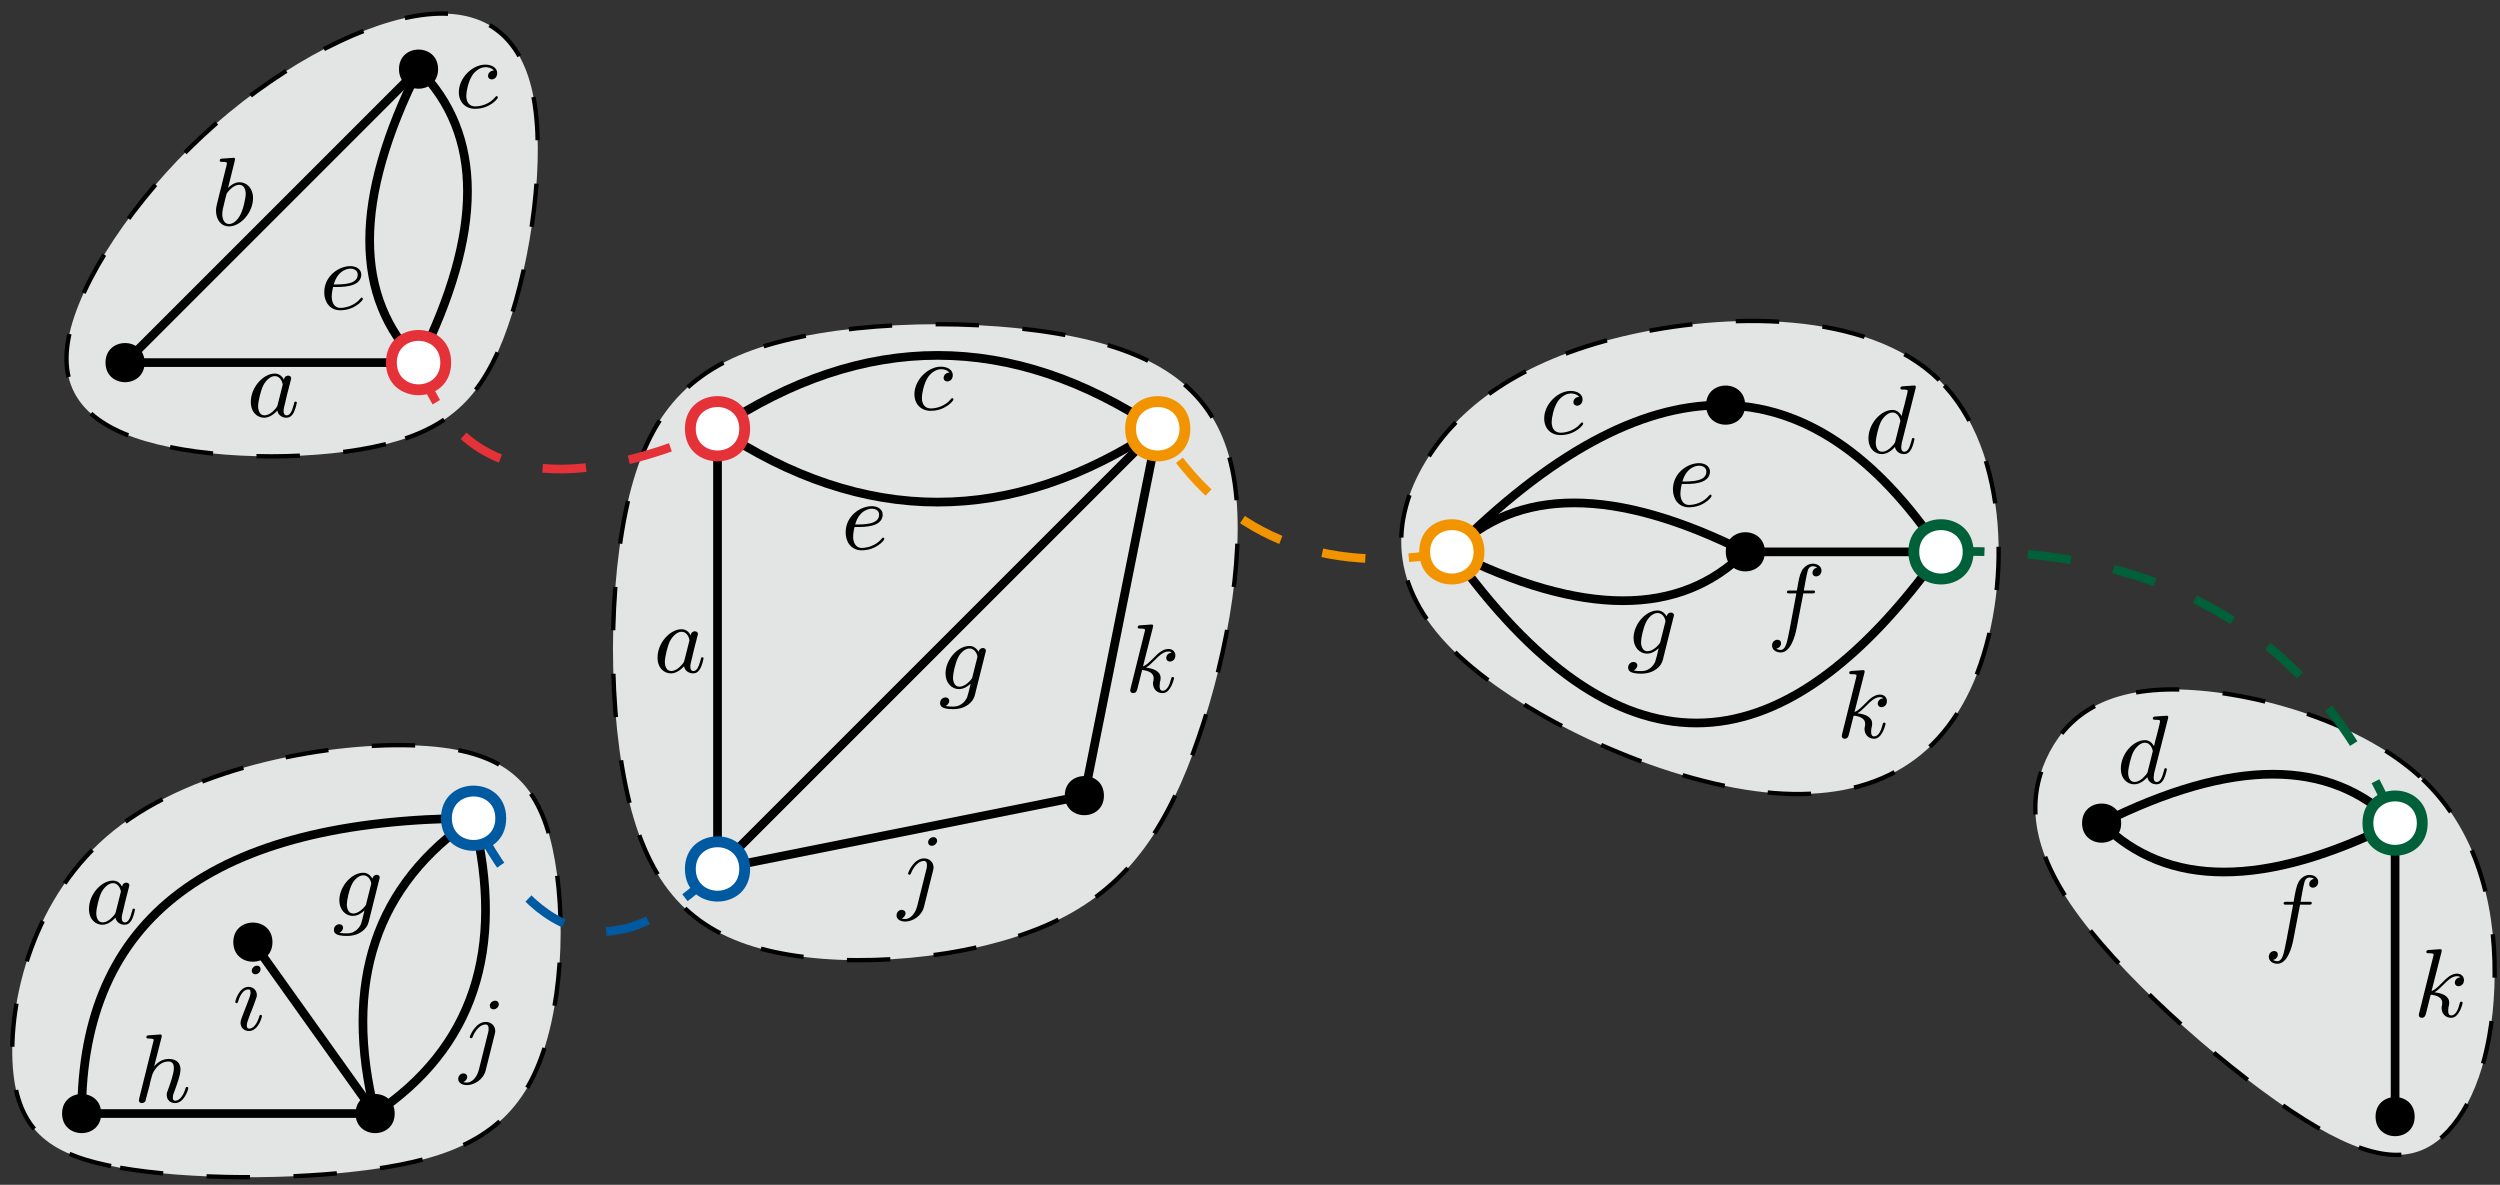
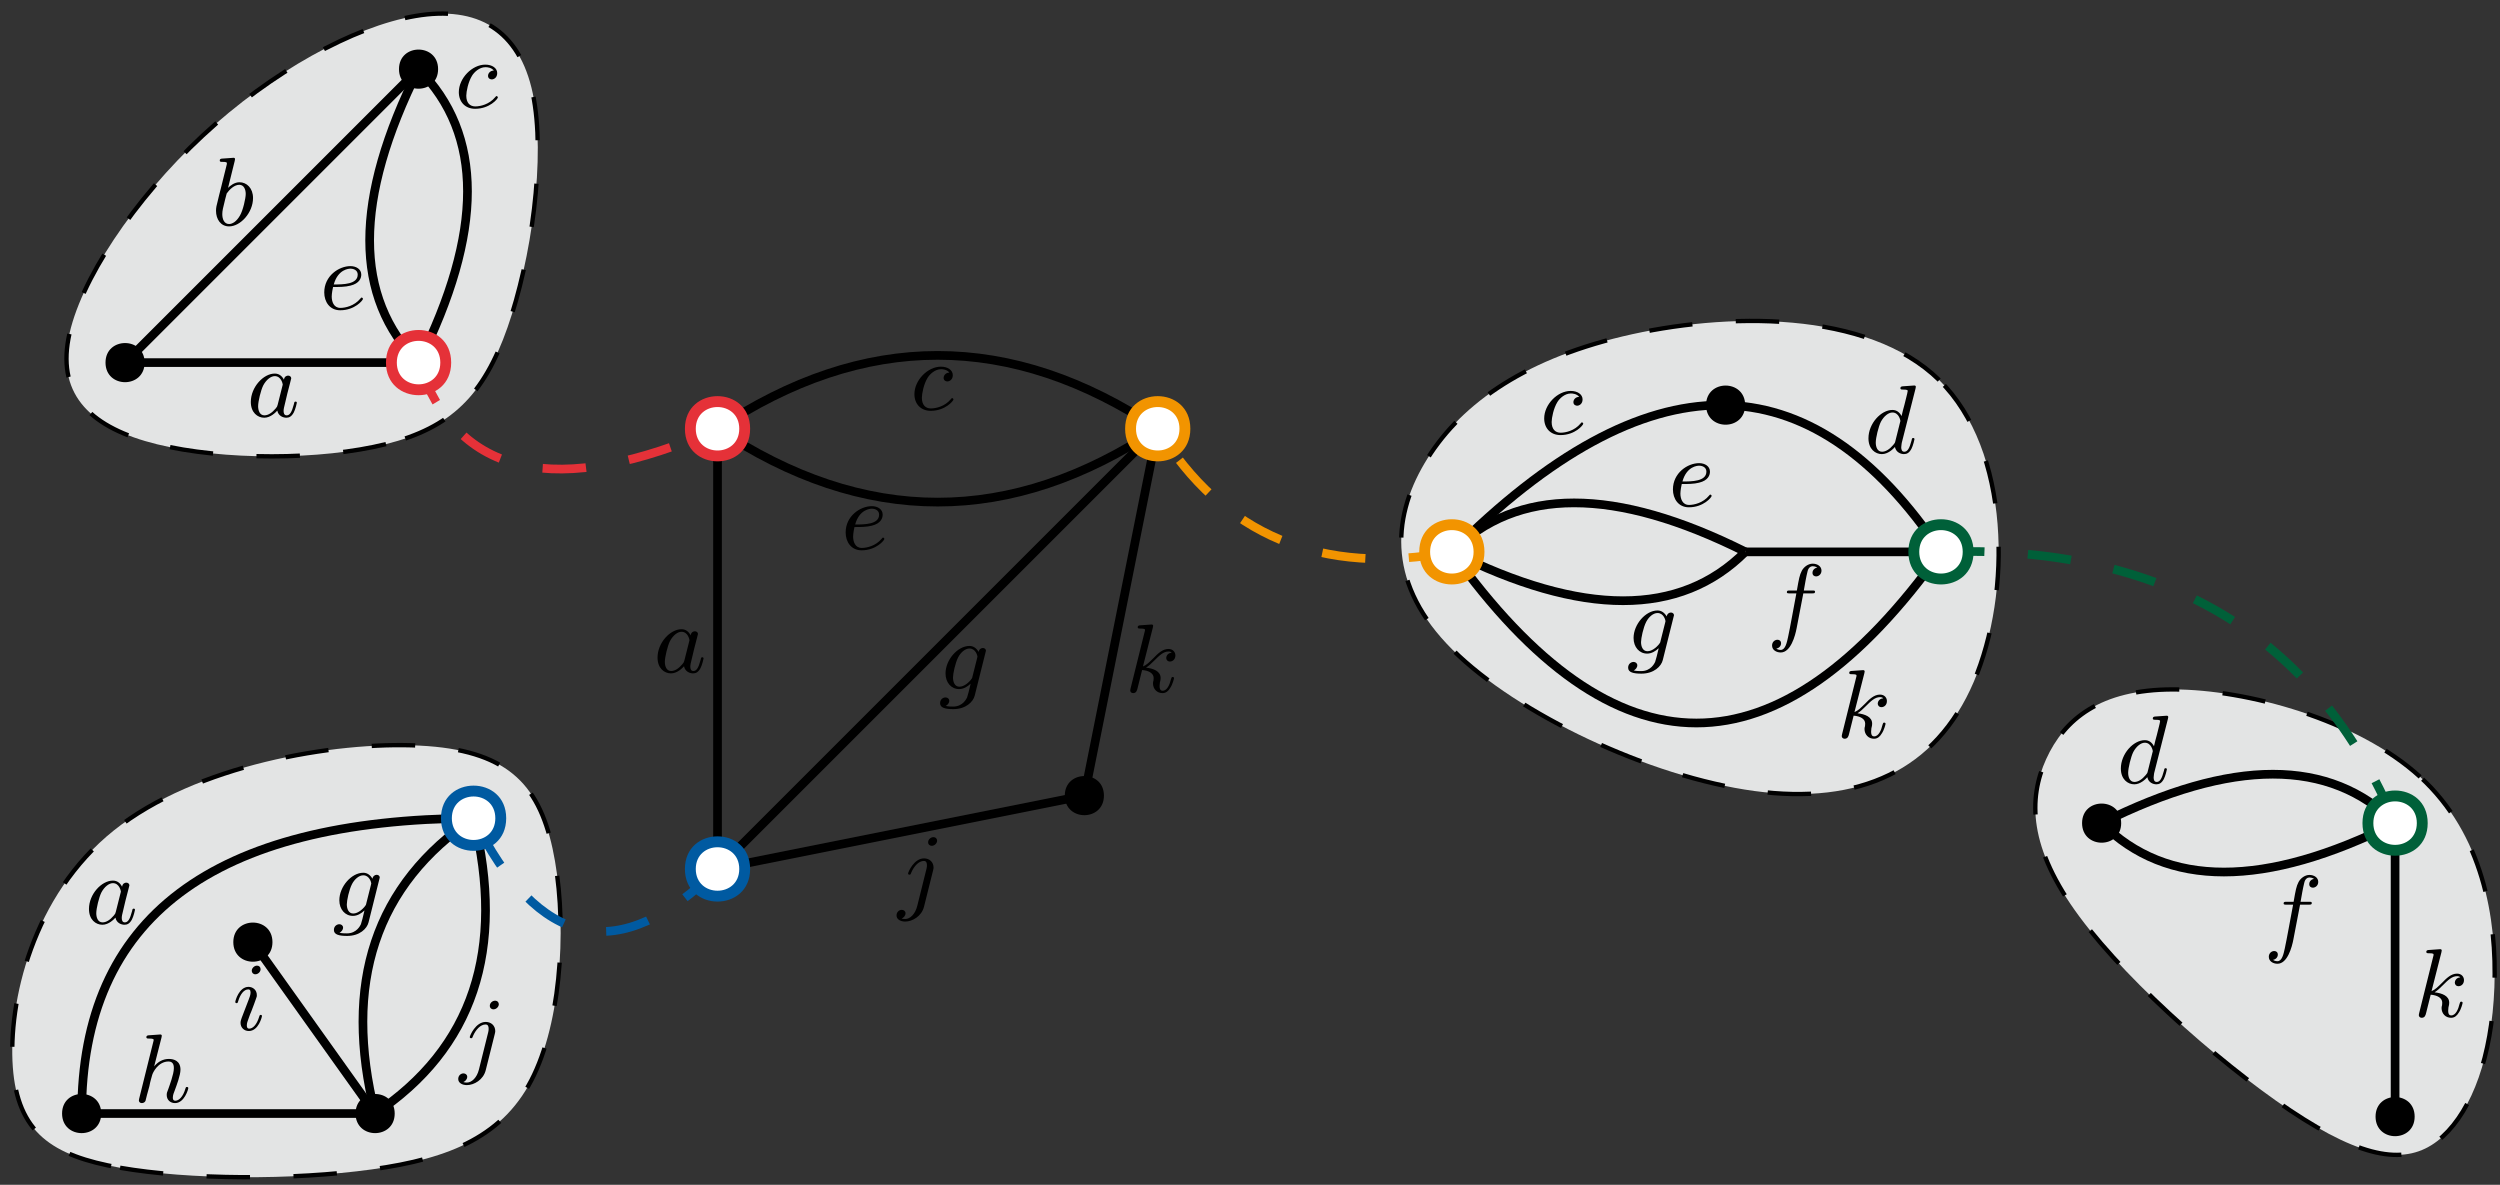
<svg xmlns="http://www.w3.org/2000/svg" xmlns:xlink="http://www.w3.org/1999/xlink" width="230" height="109" viewBox="0 0 230 109">
  <rect x="0" y="0" width="230" height="109" fill="#333333" stroke="none" />
  <defs>
    <g>
      <g id="glyph-0-0">
</g>
      <g id="glyph-0-1">
        <path d="M 3.422 -3.406 C 3.25 -3.734 2.984 -3.969 2.578 -3.969 C 1.531 -3.969 0.375 -2.719 0.375 -1.359 C 0.375 -0.375 1 0.094 1.609 0.094 C 2.188 0.094 2.656 -0.391 2.812 -0.562 C 2.906 -0.062 3.359 0.094 3.641 0.094 C 3.906 0.094 4.125 -0.016 4.328 -0.391 C 4.484 -0.688 4.609 -1.25 4.609 -1.281 C 4.609 -1.328 4.578 -1.391 4.5 -1.391 C 4.391 -1.391 4.375 -1.344 4.344 -1.172 C 4.141 -0.391 3.953 -0.125 3.672 -0.125 C 3.438 -0.125 3.391 -0.344 3.391 -0.531 C 3.391 -0.703 3.438 -0.891 3.516 -1.203 L 3.734 -2.125 C 3.797 -2.344 3.969 -3.016 4 -3.156 C 4.031 -3.281 4.094 -3.5 4.094 -3.531 C 4.094 -3.672 3.969 -3.781 3.812 -3.781 C 3.688 -3.781 3.469 -3.719 3.422 -3.406 Z M 2.844 -1.094 C 2.797 -0.922 2.797 -0.922 2.656 -0.75 C 2.328 -0.359 1.969 -0.125 1.625 -0.125 C 1.188 -0.125 1.047 -0.578 1.047 -0.969 C 1.047 -1.406 1.297 -2.438 1.516 -2.875 C 1.797 -3.406 2.219 -3.734 2.578 -3.734 C 3.172 -3.734 3.312 -3.016 3.312 -2.953 C 3.312 -2.922 3.297 -2.859 3.281 -2.828 Z M 2.844 -1.094 " />
      </g>
      <g id="glyph-0-2">
        <path d="M 3.609 -3.422 C 3.266 -3.422 3.078 -3.156 3.078 -2.938 C 3.078 -2.672 3.312 -2.609 3.422 -2.609 C 3.609 -2.609 3.922 -2.766 3.922 -3.188 C 3.922 -3.656 3.453 -3.969 2.828 -3.969 C 1.609 -3.969 0.391 -2.719 0.391 -1.438 C 0.391 -0.531 0.984 0.094 1.891 0.094 C 3.234 0.094 3.984 -0.828 3.984 -0.953 C 3.984 -1 3.922 -1.078 3.859 -1.078 C 3.828 -1.078 3.812 -1.062 3.734 -0.969 C 3.188 -0.312 2.375 -0.125 1.906 -0.125 C 1.406 -0.125 1.078 -0.453 1.078 -1.109 C 1.078 -1.484 1.25 -2.375 1.609 -2.953 C 1.812 -3.281 2.281 -3.734 2.844 -3.734 C 3.016 -3.734 3.391 -3.703 3.609 -3.422 Z M 3.609 -3.422 " />
      </g>
      <g id="glyph-0-3">
        <path d="M 1.234 -2.047 C 1.781 -2.047 2.359 -2.047 2.828 -2.172 C 3.672 -2.375 3.828 -2.875 3.828 -3.188 C 3.828 -3.688 3.359 -3.969 2.828 -3.969 C 1.781 -3.969 0.422 -3.078 0.422 -1.547 C 0.422 -0.688 0.922 0.094 1.891 0.094 C 3.234 0.094 3.984 -0.828 3.984 -0.953 C 3.984 -1 3.922 -1.078 3.859 -1.078 C 3.828 -1.078 3.812 -1.062 3.734 -0.969 C 3.188 -0.312 2.375 -0.125 1.906 -0.125 C 1.281 -0.125 1.109 -0.719 1.109 -1.172 C 1.109 -1.188 1.109 -1.5 1.234 -2.047 Z M 1.297 -2.281 C 1.688 -3.688 2.688 -3.734 2.828 -3.734 C 3.125 -3.734 3.5 -3.594 3.5 -3.188 C 3.5 -2.281 2.141 -2.281 1.297 -2.281 Z M 1.297 -2.281 " />
      </g>
      <g id="glyph-0-4">
        <path d="M 4.375 -3.531 C 4.375 -3.672 4.25 -3.781 4.094 -3.781 C 3.938 -3.781 3.75 -3.672 3.703 -3.422 C 3.5 -3.766 3.219 -3.969 2.859 -3.969 C 1.766 -3.969 0.656 -2.688 0.656 -1.438 C 0.656 -0.594 1.188 0 1.906 0 C 2.312 0 2.672 -0.219 2.969 -0.5 C 2.859 0 2.703 0.594 2.641 0.766 C 2.594 0.859 2.266 1.609 1.359 1.609 C 1.188 1.609 0.891 1.609 0.672 1.547 C 0.844 1.469 1 1.281 1 1.078 C 1 0.891 0.844 0.766 0.656 0.766 C 0.453 0.766 0.156 0.922 0.156 1.297 C 0.156 1.734 0.656 1.844 1.375 1.844 C 2.531 1.844 3.203 1.172 3.344 0.594 Z M 3.141 -1.172 C 3.109 -1 3.094 -0.984 2.953 -0.812 C 2.5 -0.297 2.109 -0.219 1.938 -0.219 C 1.5 -0.219 1.344 -0.656 1.344 -1.062 C 1.344 -1.406 1.547 -2.406 1.828 -2.938 C 2.047 -3.359 2.453 -3.734 2.859 -3.734 C 3.438 -3.734 3.594 -3.062 3.594 -2.984 C 3.594 -2.953 3.562 -2.891 3.562 -2.844 Z M 3.141 -1.172 " />
      </g>
      <g id="glyph-1-0">
</g>
      <g id="glyph-1-1">
        <path d="M 2.141 -5.922 C 2.172 -6.047 2.172 -6.062 2.172 -6.094 C 2.172 -6.172 2.125 -6.219 2.047 -6.219 C 1.922 -6.219 1.125 -6.156 0.953 -6.141 C 0.859 -6.125 0.766 -6.109 0.766 -5.969 C 0.766 -5.844 0.859 -5.844 1 -5.844 C 1.422 -5.844 1.422 -5.781 1.422 -5.703 C 1.422 -5.656 1.422 -5.625 1.359 -5.391 L 0.891 -3.5 C 0.766 -3 0.641 -2.531 0.547 -2.109 C 0.484 -1.891 0.422 -1.625 0.422 -1.344 C 0.422 -0.562 0.859 0.094 1.625 0.094 C 2.672 0.094 3.828 -1.172 3.828 -2.516 C 3.828 -3.422 3.25 -3.969 2.578 -3.969 C 2.125 -3.969 1.734 -3.656 1.531 -3.453 Z M 1.406 -2.938 C 1.656 -3.297 2.109 -3.734 2.562 -3.734 C 2.984 -3.734 3.156 -3.312 3.156 -2.891 C 3.156 -2.5 2.906 -1.375 2.625 -0.906 C 2.297 -0.328 1.906 -0.125 1.625 -0.125 C 1.172 -0.125 1 -0.578 1 -1.031 C 1 -1.344 1.062 -1.594 1.266 -2.406 Z M 1.406 -2.938 " />
      </g>
      <g id="glyph-1-2">
        <path d="M 4.703 -5.922 C 4.734 -6.047 4.734 -6.062 4.734 -6.094 C 4.734 -6.172 4.688 -6.219 4.594 -6.219 C 4.469 -6.219 3.688 -6.156 3.5 -6.141 C 3.422 -6.125 3.312 -6.109 3.312 -5.969 C 3.312 -5.844 3.422 -5.844 3.562 -5.844 C 3.984 -5.844 3.984 -5.781 3.984 -5.703 C 3.984 -5.641 3.906 -5.328 3.859 -5.141 L 3.688 -4.453 C 3.594 -4.109 3.5 -3.766 3.422 -3.406 C 3.25 -3.734 2.984 -3.969 2.578 -3.969 C 1.531 -3.969 0.375 -2.719 0.375 -1.359 C 0.375 -0.375 1 0.094 1.609 0.094 C 2.188 0.094 2.656 -0.391 2.812 -0.562 C 2.906 -0.062 3.359 0.094 3.641 0.094 C 3.906 0.094 4.125 -0.016 4.328 -0.391 C 4.484 -0.688 4.609 -1.25 4.609 -1.281 C 4.609 -1.328 4.578 -1.391 4.5 -1.391 C 4.391 -1.391 4.375 -1.344 4.344 -1.172 C 4.141 -0.391 3.953 -0.125 3.672 -0.125 C 3.438 -0.125 3.391 -0.344 3.391 -0.531 C 3.391 -0.656 3.438 -0.906 3.438 -0.938 Z M 2.844 -1.078 C 2.812 -0.938 2.797 -0.922 2.656 -0.75 C 2.328 -0.359 1.969 -0.125 1.625 -0.125 C 1.188 -0.125 1.047 -0.578 1.047 -0.969 C 1.047 -1.406 1.297 -2.438 1.516 -2.875 C 1.797 -3.406 2.219 -3.734 2.578 -3.734 C 3.172 -3.734 3.312 -3.016 3.312 -2.969 C 3.312 -2.922 3.297 -2.875 3.281 -2.828 Z M 2.844 -1.078 " />
      </g>
      <g id="glyph-1-3">
        <path d="M 3.359 -3.594 L 4.156 -3.594 C 4.344 -3.594 4.438 -3.594 4.438 -3.75 C 4.438 -3.859 4.344 -3.859 4.172 -3.859 L 3.406 -3.859 C 3.5 -4.406 3.625 -5.141 3.75 -5.625 C 3.828 -5.969 4.047 -6.094 4.219 -6.094 C 4.281 -6.094 4.484 -6.078 4.641 -5.969 C 4.453 -5.938 4.203 -5.781 4.203 -5.484 C 4.203 -5.25 4.375 -5.156 4.531 -5.156 C 4.781 -5.156 5.031 -5.359 5.031 -5.688 C 5.031 -6.094 4.641 -6.328 4.219 -6.328 C 3.812 -6.328 3.406 -6.031 3.219 -5.672 C 3.016 -5.281 2.953 -4.938 2.766 -3.859 L 2.125 -3.859 C 1.953 -3.859 1.844 -3.859 1.844 -3.703 C 1.844 -3.594 1.953 -3.594 2.109 -3.594 L 2.719 -3.594 C 2.469 -2.281 2.156 -0.5 1.953 0.438 C 1.844 0.938 1.703 1.609 1.281 1.609 C 1.141 1.609 0.953 1.562 0.875 1.484 C 1.094 1.453 1.312 1.266 1.312 1 C 1.312 0.766 1.141 0.672 0.984 0.672 C 0.734 0.672 0.484 0.875 0.484 1.203 C 0.484 1.625 0.891 1.844 1.281 1.844 C 2.188 1.844 2.609 0.344 2.75 -0.422 Z M 3.359 -3.594 " />
      </g>
      <g id="glyph-1-4">
        <path d="M 2.578 -5.922 C 2.609 -6.047 2.609 -6.062 2.609 -6.094 C 2.609 -6.172 2.562 -6.219 2.469 -6.219 C 2.344 -6.219 1.562 -6.156 1.375 -6.141 C 1.297 -6.125 1.188 -6.109 1.188 -5.969 C 1.188 -5.844 1.297 -5.844 1.438 -5.844 C 1.859 -5.844 1.859 -5.781 1.859 -5.703 C 1.859 -5.672 1.859 -5.656 1.812 -5.484 L 0.531 -0.328 C 0.5 -0.203 0.5 -0.188 0.5 -0.156 C 0.5 -0.016 0.609 0.094 0.766 0.094 C 0.922 0.094 1.047 0.016 1.109 -0.109 C 1.125 -0.156 1.203 -0.484 1.25 -0.672 L 1.469 -1.469 C 1.484 -1.609 1.578 -1.953 1.609 -2.078 L 1.719 -2.469 C 1.766 -2.688 2.266 -3.734 3.234 -3.734 C 3.719 -3.734 3.719 -3.266 3.719 -3.109 C 3.719 -2.562 3.297 -1.469 3.203 -1.188 C 3.094 -0.922 3.062 -0.828 3.062 -0.656 C 3.062 -0.172 3.422 0.094 3.828 0.094 C 4.688 0.094 5.047 -1.188 5.047 -1.281 C 5.047 -1.328 5.016 -1.391 4.922 -1.391 C 4.828 -1.391 4.812 -1.344 4.781 -1.234 C 4.562 -0.469 4.172 -0.125 3.859 -0.125 C 3.797 -0.125 3.625 -0.125 3.625 -0.406 C 3.625 -0.641 3.719 -0.875 3.797 -1.062 C 3.969 -1.531 4.328 -2.469 4.328 -2.984 C 4.328 -3.781 3.734 -3.969 3.266 -3.969 C 2.719 -3.969 2.266 -3.719 1.906 -3.281 Z M 2.578 -5.922 " />
      </g>
      <g id="glyph-1-5">
        <path d="M 2.578 -5.922 C 2.609 -6.047 2.609 -6.062 2.609 -6.094 C 2.609 -6.172 2.562 -6.219 2.469 -6.219 C 2.344 -6.219 1.562 -6.156 1.375 -6.141 C 1.297 -6.125 1.188 -6.109 1.188 -5.969 C 1.188 -5.844 1.297 -5.844 1.438 -5.844 C 1.859 -5.844 1.859 -5.781 1.859 -5.703 C 1.859 -5.672 1.859 -5.656 1.812 -5.484 L 0.531 -0.328 C 0.5 -0.203 0.5 -0.188 0.5 -0.156 C 0.5 -0.016 0.609 0.094 0.766 0.094 C 1.062 0.094 1.125 -0.156 1.172 -0.344 L 1.594 -2.031 C 2.203 -1.984 2.656 -1.734 2.656 -1.297 C 2.656 -1.234 2.656 -1.203 2.641 -1.062 C 2.625 -1.031 2.594 -0.906 2.594 -0.812 C 2.594 -0.281 2.969 0.094 3.469 0.094 C 3.797 0.094 4.016 -0.109 4.172 -0.375 C 4.406 -0.703 4.531 -1.25 4.531 -1.281 C 4.531 -1.328 4.5 -1.391 4.406 -1.391 C 4.312 -1.391 4.297 -1.344 4.25 -1.188 C 4.141 -0.719 3.906 -0.125 3.484 -0.125 C 3.234 -0.125 3.203 -0.359 3.203 -0.562 C 3.203 -0.781 3.25 -1.016 3.266 -1.031 C 3.281 -1.078 3.297 -1.188 3.297 -1.297 C 3.297 -1.922 2.641 -2.172 1.953 -2.25 C 2.219 -2.422 2.422 -2.609 2.703 -2.891 C 3.172 -3.359 3.547 -3.734 4.016 -3.734 C 4.125 -3.734 4.25 -3.719 4.312 -3.625 C 3.906 -3.594 3.812 -3.266 3.812 -3.141 C 3.812 -2.969 3.938 -2.812 4.156 -2.812 C 4.375 -2.812 4.656 -2.984 4.656 -3.375 C 4.656 -3.672 4.438 -3.969 4.016 -3.969 C 3.469 -3.969 3.031 -3.531 2.656 -3.141 C 2.219 -2.719 2.016 -2.5 1.672 -2.359 Z M 2.578 -5.922 " />
      </g>
      <g id="glyph-2-0">
</g>
      <g id="glyph-2-1">
        <path d="M 2.594 -5.594 C 2.594 -5.797 2.453 -5.922 2.266 -5.922 C 2.016 -5.922 1.781 -5.688 1.781 -5.453 C 1.781 -5.281 1.906 -5.125 2.109 -5.125 C 2.359 -5.125 2.594 -5.344 2.594 -5.594 Z M 2.719 -1.281 C 2.719 -1.328 2.703 -1.391 2.609 -1.391 C 2.516 -1.391 2.5 -1.344 2.469 -1.234 C 2.25 -0.5 1.891 -0.125 1.547 -0.125 C 1.406 -0.125 1.328 -0.203 1.328 -0.422 C 1.328 -0.641 1.406 -0.828 1.469 -1 C 1.625 -1.438 1.625 -1.453 1.75 -1.734 C 1.891 -2.109 2.094 -2.625 2.172 -2.875 C 2.25 -3.047 2.25 -3.125 2.25 -3.203 C 2.25 -3.719 1.844 -3.969 1.484 -3.969 C 0.609 -3.969 0.266 -2.688 0.266 -2.578 C 0.266 -2.5 0.328 -2.469 0.391 -2.469 C 0.484 -2.469 0.5 -2.531 0.531 -2.641 C 0.719 -3.281 1.062 -3.734 1.453 -3.734 C 1.547 -3.734 1.672 -3.719 1.672 -3.453 C 1.672 -3.234 1.578 -3 1.5 -2.797 L 0.859 -1.125 C 0.797 -0.953 0.75 -0.812 0.75 -0.656 C 0.75 -0.234 1.062 0.094 1.516 0.094 C 2.391 0.094 2.719 -1.188 2.719 -1.281 Z M 2.719 -1.281 " />
      </g>
      <g id="glyph-3-0">
</g>
      <g id="glyph-3-1">
        <path d="M 3.625 -5.594 C 3.625 -5.766 3.5 -5.922 3.281 -5.922 C 3.047 -5.922 2.797 -5.719 2.797 -5.453 C 2.797 -5.234 2.969 -5.125 3.125 -5.125 C 3.406 -5.125 3.625 -5.375 3.625 -5.594 Z M 1.797 0.406 C 1.609 1.172 1.125 1.609 0.688 1.609 C 0.5 1.609 0.469 1.594 0.359 1.562 C 0.531 1.5 0.719 1.312 0.719 1.078 C 0.719 0.891 0.562 0.766 0.375 0.766 C 0.125 0.766 -0.109 0.969 -0.109 1.281 C -0.109 1.656 0.281 1.844 0.688 1.844 C 1.344 1.844 2.203 1.359 2.422 0.469 L 3.25 -2.844 C 3.297 -2.984 3.297 -3.125 3.297 -3.125 C 3.297 -3.625 2.922 -3.969 2.422 -3.969 C 1.484 -3.969 0.953 -2.688 0.953 -2.578 C 0.953 -2.5 1.016 -2.469 1.078 -2.469 C 1.172 -2.469 1.188 -2.5 1.25 -2.672 C 1.5 -3.25 1.938 -3.734 2.406 -3.734 C 2.672 -3.734 2.688 -3.484 2.688 -3.328 C 2.688 -3.312 2.688 -3.141 2.656 -3.047 Z M 1.797 0.406 " />
      </g>
    </g>
  </defs>
  <path fill-rule="evenodd" fill="rgb(89%, 89.4%, 89.4%)" fill-opacity="1" stroke-width="0.4" stroke-linecap="butt" stroke-linejoin="round" stroke="rgb(0%, 0%, 0%)" stroke-opacity="1" stroke-dasharray="4" stroke-miterlimit="10" d="M 360.652 658.527 C 354.895 663.797 344.688 666.574 337.938 666.574 C 331.188 666.574 327.895 663.797 326.246 660.16 C 324.598 656.523 324.598 652.023 329.309 645.668 C 334.02 639.316 343.441 631.109 349.949 627.027 C 356.457 622.945 360.055 622.984 362.75 625.457 C 365.445 627.93 367.242 632.828 367.484 639.164 C 367.727 645.496 366.414 653.258 360.652 658.527 Z M 360.652 658.527 " transform="matrix(1, 0, 0, -1, -138, 730)" />
  <path fill-rule="evenodd" fill="rgb(89%, 89.4%, 89.4%)" fill-opacity="1" stroke-width="0.4" stroke-linecap="butt" stroke-linejoin="round" stroke="rgb(0%, 0%, 0%)" stroke-opacity="1" stroke-dasharray="4" stroke-miterlimit="10" d="M 316.406 695.035 C 309.816 701.504 296.719 701.297 287.285 699.051 C 277.852 696.805 272.086 692.523 269.047 687.359 C 266.004 682.195 265.684 676.145 271.629 670.227 C 277.574 664.309 289.777 658.527 299.41 657.227 C 309.043 655.926 316.098 659.109 319.586 667.27 C 323.078 675.43 322.996 688.57 316.406 695.035 Z M 316.406 695.035 " transform="matrix(1, 0, 0, -1, -138, 730)" />
  <path fill="none" stroke-width="0.8" stroke-linecap="butt" stroke-linejoin="round" stroke="rgb(0%, 0%, 0%)" stroke-opacity="1" stroke-miterlimit="10" d="M 316.566 679.23 C 304.566 697.23 289.566 697.23 271.566 679.23 " transform="matrix(1, 0, 0, -1, -138, 730)" />
  <path fill-rule="evenodd" fill="rgb(89%, 89.4%, 89.4%)" fill-opacity="1" stroke-width="0.4" stroke-linecap="butt" stroke-linejoin="round" stroke="rgb(0%, 0%, 0%)" stroke-opacity="1" stroke-dasharray="4" stroke-miterlimit="10" d="M 149.047 622.566 C 155.375 621.461 164.926 621.406 172.199 622.414 C 179.469 623.422 184.457 625.492 187.129 631.102 C 189.801 636.711 190.156 645.855 188.836 651.93 C 187.512 658.004 184.512 661.004 176.629 661.402 C 168.742 661.805 155.977 659.602 148.477 653.602 C 140.977 647.602 138.742 637.805 139.18 631.82 C 139.617 625.84 142.719 623.676 149.047 622.566 Z M 149.047 622.566 " transform="matrix(1, 0, 0, -1, -138, 730)" />
  <path fill="none" stroke-width="0.8" stroke-linecap="butt" stroke-linejoin="round" stroke="rgb(0%, 0%, 0%)" stroke-opacity="1" stroke-miterlimit="10" d="M 145.512 627.555 C 145.512 645.555 157.531 654.609 181.57 654.723 " transform="matrix(1, 0, 0, -1, -138, 730)" />
  <path fill-rule="evenodd" fill="rgb(89%, 89.4%, 89.4%)" fill-opacity="1" stroke-width="0.4" stroke-linecap="butt" stroke-linejoin="round" stroke="rgb(0%, 0%, 0%)" stroke-opacity="1" stroke-dasharray="4" stroke-miterlimit="10" d="M 173.508 689.141 C 167.508 687.641 158.508 687.641 152.457 689.125 C 146.41 690.613 143.312 693.586 144.297 698.852 C 145.281 704.117 150.344 711.672 156.656 717.535 C 162.969 723.398 170.523 727.562 176.227 728.531 C 181.926 729.5 185.773 727.27 187.012 721.422 C 188.246 715.574 186.879 706.105 184.691 699.871 C 182.508 693.641 179.508 690.641 173.508 689.141 Z M 173.508 689.141 " transform="matrix(1, 0, 0, -1, -138, 730)" />
  <path fill="none" stroke-width="0.8" stroke-linecap="butt" stroke-linejoin="round" stroke="rgb(0%, 0%, 0%)" stroke-opacity="1" stroke-miterlimit="10" d="M 176.508 696.641 C 170.508 702.641 170.508 711.641 176.508 723.641 " transform="matrix(1, 0, 0, -1, -138, 730)" />
  <path fill="none" stroke-width="0.8" stroke-linecap="butt" stroke-linejoin="round" stroke="rgb(0%, 0%, 0%)" stroke-opacity="1" stroke-miterlimit="10" d="M 176.508 696.641 C 182.508 708.641 182.508 717.641 176.508 723.641 " transform="matrix(1, 0, 0, -1, -138, 730)" />
  <path fill="none" stroke-width="0.8" stroke-linecap="butt" stroke-linejoin="round" stroke="rgb(0%, 0%, 0%)" stroke-opacity="1" stroke-miterlimit="10" d="M 176.508 696.641 L 149.508 696.641 L 176.508 723.641 " transform="matrix(1, 0, 0, -1, -138, 730)" />
-   <path fill-rule="evenodd" fill="rgb(89%, 89.4%, 89.4%)" fill-opacity="1" stroke-width="0.4" stroke-linecap="butt" stroke-linejoin="round" stroke="rgb(0%, 0%, 0%)" stroke-opacity="1" stroke-dasharray="4" stroke-miterlimit="10" d="M 195.914 656.129 C 193.887 664.23 193.887 676.379 195.914 684.48 C 197.938 692.578 201.988 696.629 210.09 698.652 C 218.188 700.68 230.34 700.68 238.438 698.652 C 246.539 696.629 250.59 692.578 251.602 685.492 C 252.613 678.402 250.59 668.277 247.734 660.637 C 244.883 653 241.203 647.844 234.117 644.805 C 227.027 641.766 216.535 640.848 209.262 642.414 C 201.988 643.98 197.938 648.027 195.914 656.129 Z M 195.914 656.129 " transform="matrix(1, 0, 0, -1, -138, 730)" />
  <path fill="none" stroke-width="0.8" stroke-linecap="butt" stroke-linejoin="round" stroke="rgb(0%, 0%, 0%)" stroke-opacity="1" stroke-miterlimit="10" d="M 244.512 690.555 C 231.012 699.555 217.512 699.555 204.012 690.555 " transform="matrix(1, 0, 0, -1, -138, 730)" />
  <path fill="none" stroke-width="0.8" stroke-linecap="butt" stroke-linejoin="round" stroke="rgb(0%, 0%, 0%)" stroke-opacity="1" stroke-miterlimit="10" d="M 204.012 690.555 C 217.512 681.555 231.012 681.555 244.512 690.555 " transform="matrix(1, 0, 0, -1, -138, 730)" />
  <path fill="none" stroke-width="0.8" stroke-linecap="butt" stroke-linejoin="round" stroke="rgb(0%, 0%, 0%)" stroke-opacity="1" stroke-miterlimit="10" d="M 204.012 650.055 L 204.012 690.555 " transform="matrix(1, 0, 0, -1, -138, 730)" />
  <path fill="none" stroke-width="0.8" stroke-linecap="butt" stroke-linejoin="round" stroke="rgb(0%, 0%, 0%)" stroke-opacity="1" stroke-miterlimit="10" d="M 204.012 650.055 L 237.762 656.805 L 244.512 690.555 " transform="matrix(1, 0, 0, -1, -138, 730)" />
  <path fill="none" stroke-width="0.8" stroke-linecap="butt" stroke-linejoin="round" stroke="rgb(0%, 0%, 0%)" stroke-opacity="1" stroke-miterlimit="10" d="M 204.012 650.055 L 244.512 690.555 " transform="matrix(1, 0, 0, -1, -138, 730)" />
  <path fill="none" stroke-width="0.8" stroke-linecap="butt" stroke-linejoin="round" stroke="rgb(0%, 35.3%, 63.1%)" stroke-opacity="1" stroke-dasharray="4" stroke-miterlimit="10" d="M 204.012 650.055 C 195.012 641.055 187.531 642.609 181.57 654.723 " transform="matrix(1, 0, 0, -1, -138, 730)" />
  <path fill="none" stroke-width="0.8" stroke-linecap="butt" stroke-linejoin="round" stroke="rgb(89.8%, 19.2%, 22%)" stroke-opacity="1" stroke-dasharray="4" stroke-miterlimit="10" d="M 176.504 696.641 C 180.023 686.09 189.191 684.062 204.012 690.555 " transform="matrix(1, 0, 0, -1, -138, 730)" />
  <path fill-rule="evenodd" fill="rgb(0%, 0%, 0%)" fill-opacity="1" d="M 13.305 33.359 C 13.305 30.961 9.707 30.961 9.707 33.359 C 9.707 35.762 13.305 35.762 13.305 33.359 Z M 13.305 33.359 " />
  <path fill-rule="evenodd" fill="rgb(0%, 0%, 0%)" fill-opacity="1" d="M 40.305 6.359 C 40.305 3.961 36.707 3.961 36.707 6.359 C 36.707 8.762 40.305 8.762 40.305 6.359 Z M 40.305 6.359 " />
  <path fill-rule="evenodd" fill="rgb(100%, 100%, 100%)" fill-opacity="1" d="M 41.008 33.359 C 41.008 30.027 36.008 30.027 36.008 33.359 C 36.008 36.691 41.008 36.691 41.008 33.359 Z M 41.008 33.359 " />
  <path fill-rule="evenodd" fill="rgb(89.8%, 19.2%, 22%)" fill-opacity="1" d="M 41.508 33.359 C 41.508 29.359 35.508 29.359 35.508 33.359 C 35.508 37.359 41.508 37.359 41.508 33.359 Z M 40.508 33.359 C 40.508 30.691 36.508 30.691 36.508 33.359 C 36.508 36.027 40.508 36.027 40.508 33.359 Z M 40.508 33.359 " />
  <path fill-rule="evenodd" fill="rgb(100%, 100%, 100%)" fill-opacity="1" d="M 68.512 79.945 C 68.512 76.613 63.512 76.613 63.512 79.945 C 63.512 83.281 68.512 83.281 68.512 79.945 Z M 68.512 79.945 " />
  <path fill-rule="evenodd" fill="rgb(0%, 35.3%, 63.1%)" fill-opacity="1" d="M 69.012 79.945 C 69.012 75.945 63.012 75.945 63.012 79.945 C 63.012 83.945 69.012 83.945 69.012 79.945 Z M 68.012 79.945 C 68.012 77.281 64.012 77.281 64.012 79.945 C 64.012 82.613 68.012 82.613 68.012 79.945 Z M 68.012 79.945 " />
  <path fill-rule="evenodd" fill="rgb(100%, 100%, 100%)" fill-opacity="1" d="M 68.512 39.445 C 68.512 36.113 63.512 36.113 63.512 39.445 C 63.512 42.781 68.512 42.781 68.512 39.445 Z M 68.512 39.445 " />
  <path fill-rule="evenodd" fill="rgb(89.8%, 19.2%, 22%)" fill-opacity="1" d="M 69.012 39.445 C 69.012 35.445 63.012 35.445 63.012 39.445 C 63.012 43.445 69.012 43.445 69.012 39.445 Z M 68.012 39.445 C 68.012 36.781 64.012 36.781 64.012 39.445 C 64.012 42.113 68.012 42.113 68.012 39.445 Z M 68.012 39.445 " />
  <path fill-rule="evenodd" fill="rgb(0%, 0%, 0%)" fill-opacity="1" d="M 101.562 73.195 C 101.562 70.797 97.961 70.797 97.961 73.195 C 97.961 75.598 101.562 75.598 101.562 73.195 Z M 101.562 73.195 " />
  <path fill="none" stroke-width="0.8" stroke-linecap="butt" stroke-linejoin="round" stroke="rgb(0%, 0%, 0%)" stroke-opacity="1" stroke-miterlimit="10" d="M 298.57 679.234 C 292.57 673.234 283.57 673.234 271.57 679.234 " transform="matrix(1, 0, 0, -1, -138, 730)" />
  <path fill="none" stroke-width="0.8" stroke-linecap="butt" stroke-linejoin="round" stroke="rgb(0%, 0%, 0%)" stroke-opacity="1" stroke-miterlimit="10" d="M 271.57 679.234 C 277.57 685.234 286.57 685.234 298.57 679.234 " transform="matrix(1, 0, 0, -1, -138, 730)" />
-   <path fill-rule="evenodd" fill="rgb(0%, 0%, 0%)" fill-opacity="1" d="M 162.371 50.766 C 162.371 48.367 158.77 48.367 158.77 50.766 C 158.77 53.168 162.371 53.168 162.371 50.766 Z M 162.371 50.766 " />
  <path fill-rule="evenodd" fill="rgb(0%, 0%, 0%)" fill-opacity="1" d="M 160.555 37.273 C 160.555 34.871 156.957 34.871 156.957 37.273 C 156.957 39.672 160.555 39.672 160.555 37.273 Z M 160.555 37.273 " />
  <path fill="none" stroke-width="0.8" stroke-linecap="butt" stroke-linejoin="round" stroke="rgb(0%, 0%, 0%)" stroke-opacity="1" stroke-miterlimit="10" d="M 316.57 679.234 C 301.57 658.234 286.57 658.234 271.57 679.234 " transform="matrix(1, 0, 0, -1, -138, 730)" />
  <path fill="none" stroke-width="0.8" stroke-linecap="butt" stroke-linejoin="round" stroke="rgb(0%, 0%, 0%)" stroke-opacity="1" stroke-miterlimit="10" d="M 298.566 679.23 L 316.566 679.23 " transform="matrix(1, 0, 0, -1, -138, 730)" />
  <path fill="none" stroke-width="0.8" stroke-linecap="butt" stroke-linejoin="round" stroke="rgb(94.9%, 58%, 0%)" stroke-opacity="1" stroke-dasharray="4" stroke-miterlimit="10" d="M 271.57 679.234 C 259.543 676.945 250.523 680.719 244.512 690.555 " transform="matrix(1, 0, 0, -1, -138, 730)" />
  <path fill="none" stroke-width="0.8" stroke-linecap="butt" stroke-linejoin="round" stroke="rgb(0%, 37.6%, 22.4%)" stroke-opacity="1" stroke-dasharray="4" stroke-miterlimit="10" d="M 316.57 679.234 C 337.156 679.895 351.082 671.574 358.352 654.273 " transform="matrix(1, 0, 0, -1, -138, 730)" />
  <path fill-rule="evenodd" fill="rgb(100%, 100%, 100%)" fill-opacity="1" d="M 136.07 50.77 C 136.07 47.434 131.07 47.434 131.07 50.77 C 131.07 54.102 136.07 54.102 136.07 50.77 Z M 136.07 50.77 " />
  <path fill-rule="evenodd" fill="rgb(94.9%, 58%, 0%)" fill-opacity="1" d="M 136.57 50.77 C 136.57 46.77 130.57 46.77 130.57 50.77 C 130.57 54.77 136.57 54.77 136.57 50.77 Z M 135.57 50.77 C 135.57 48.102 131.57 48.102 131.57 50.77 C 131.57 53.434 135.57 53.434 135.57 50.77 Z M 135.57 50.77 " />
  <path fill-rule="evenodd" fill="rgb(100%, 100%, 100%)" fill-opacity="1" d="M 181.07 50.77 C 181.07 47.434 176.07 47.434 176.07 50.77 C 176.07 54.102 181.07 54.102 181.07 50.77 Z M 181.07 50.77 " />
  <path fill-rule="evenodd" fill="rgb(0%, 37.6%, 22.4%)" fill-opacity="1" d="M 181.57 50.77 C 181.57 46.77 175.57 46.77 175.57 50.77 C 175.57 54.77 181.57 54.77 181.57 50.77 Z M 180.57 50.77 C 180.57 48.102 176.57 48.102 176.57 50.77 C 176.57 53.434 180.57 53.434 180.57 50.77 Z M 180.57 50.77 " />
  <path fill-rule="evenodd" fill="rgb(100%, 100%, 100%)" fill-opacity="1" d="M 109.012 39.445 C 109.012 36.113 104.012 36.113 104.012 39.445 C 104.012 42.781 109.012 42.781 109.012 39.445 Z M 109.012 39.445 " />
  <path fill-rule="evenodd" fill="rgb(94.9%, 58%, 0%)" fill-opacity="1" d="M 109.512 39.445 C 109.512 35.445 103.512 35.445 103.512 39.445 C 103.512 43.445 109.512 43.445 109.512 39.445 Z M 108.512 39.445 C 108.512 36.781 104.512 36.781 104.512 39.445 C 104.512 42.113 108.512 42.113 108.512 39.445 Z M 108.512 39.445 " />
  <path fill="none" stroke-width="0.8" stroke-linecap="butt" stroke-linejoin="round" stroke="rgb(0%, 0%, 0%)" stroke-opacity="1" stroke-miterlimit="10" d="M 172.512 627.555 C 169.512 639.555 172.531 648.609 181.57 654.723 " transform="matrix(1, 0, 0, -1, -138, 730)" />
  <path fill="none" stroke-width="0.8" stroke-linecap="butt" stroke-linejoin="round" stroke="rgb(0%, 0%, 0%)" stroke-opacity="1" stroke-miterlimit="10" d="M 172.512 627.555 C 181.512 633.555 184.531 642.609 181.57 654.723 " transform="matrix(1, 0, 0, -1, -138, 730)" />
  <path fill-rule="evenodd" fill="rgb(0%, 0%, 0%)" fill-opacity="1" d="M 25.066 86.676 C 25.066 84.277 21.465 84.277 21.465 86.676 C 21.465 89.078 25.066 89.078 25.066 86.676 Z M 25.066 86.676 " />
  <path fill-rule="evenodd" fill="rgb(0%, 0%, 0%)" fill-opacity="1" d="M 36.312 102.445 C 36.312 100.047 32.711 100.047 32.711 102.445 C 32.711 104.848 36.312 104.848 36.312 102.445 Z M 36.312 102.445 " />
  <path fill-rule="evenodd" fill="rgb(0%, 0%, 0%)" fill-opacity="1" d="M 9.312 102.445 C 9.312 100.047 5.711 100.047 5.711 102.445 C 5.711 104.848 9.312 104.848 9.312 102.445 Z M 9.312 102.445 " />
  <path fill="none" stroke-width="0.8" stroke-linecap="butt" stroke-linejoin="round" stroke="rgb(0%, 0%, 0%)" stroke-opacity="1" stroke-miterlimit="10" d="M 172.512 627.555 L 145.512 627.555 " transform="matrix(1, 0, 0, -1, -138, 730)" />
  <path fill="none" stroke-width="0.8" stroke-linecap="butt" stroke-linejoin="round" stroke="rgb(0%, 0%, 0%)" stroke-opacity="1" stroke-miterlimit="10" d="M 172.512 627.555 L 161.266 643.324 " transform="matrix(1, 0, 0, -1, -138, 730)" />
-   <path fill-rule="evenodd" fill="rgb(100%, 100%, 100%)" fill-opacity="1" d="M 46.07 75.277 C 46.07 71.945 41.07 71.945 41.07 75.277 C 41.07 78.609 46.07 78.609 46.07 75.277 Z M 46.07 75.277 " />
+   <path fill-rule="evenodd" fill="rgb(100%, 100%, 100%)" fill-opacity="1" d="M 46.07 75.277 C 46.07 71.945 41.07 71.945 41.07 75.277 C 41.07 78.609 46.07 78.609 46.07 75.277 Z " />
  <path fill-rule="evenodd" fill="rgb(0%, 35.3%, 63.1%)" fill-opacity="1" d="M 46.57 75.277 C 46.57 71.277 40.57 71.277 40.57 75.277 C 40.57 79.277 46.57 79.277 46.57 75.277 Z M 45.57 75.277 C 45.57 72.609 41.57 72.609 41.57 75.277 C 41.57 77.945 45.57 77.945 45.57 75.277 Z M 45.57 75.277 " />
  <path fill="none" stroke-width="0.8" stroke-linecap="butt" stroke-linejoin="round" stroke="rgb(0%, 0%, 0%)" stroke-opacity="1" stroke-miterlimit="10" d="M 331.352 654.273 C 343.352 660.273 352.352 660.273 358.352 654.273 " transform="matrix(1, 0, 0, -1, -138, 730)" />
  <path fill="none" stroke-width="0.8" stroke-linecap="butt" stroke-linejoin="round" stroke="rgb(0%, 0%, 0%)" stroke-opacity="1" stroke-miterlimit="10" d="M 331.352 654.273 C 337.352 648.273 346.352 648.273 358.352 654.273 " transform="matrix(1, 0, 0, -1, -138, 730)" />
  <path fill-rule="evenodd" fill="rgb(0%, 0%, 0%)" fill-opacity="1" d="M 195.148 75.727 C 195.148 73.328 191.551 73.328 191.551 75.727 C 191.551 78.129 195.148 78.129 195.148 75.727 Z M 195.148 75.727 " />
  <path fill-rule="evenodd" fill="rgb(0%, 0%, 0%)" fill-opacity="1" d="M 222.148 102.727 C 222.148 100.328 218.551 100.328 218.551 102.727 C 218.551 105.129 222.148 105.129 222.148 102.727 Z M 222.148 102.727 " />
  <path fill="none" stroke-width="0.8" stroke-linecap="butt" stroke-linejoin="round" stroke="rgb(0%, 0%, 0%)" stroke-opacity="1" stroke-miterlimit="10" d="M 358.348 654.273 L 358.348 627.273 " transform="matrix(1, 0, 0, -1, -138, 730)" />
  <path fill-rule="evenodd" fill="rgb(100%, 100%, 100%)" fill-opacity="1" d="M 222.848 75.727 C 222.848 72.395 217.848 72.395 217.848 75.727 C 217.848 79.059 222.848 79.059 222.848 75.727 Z M 222.848 75.727 " />
  <path fill-rule="evenodd" fill="rgb(0%, 37.6%, 22.4%)" fill-opacity="1" d="M 223.348 75.727 C 223.348 71.727 217.348 71.727 217.348 75.727 C 217.348 79.727 223.348 79.727 223.348 75.727 Z M 222.348 75.727 C 222.348 73.059 218.348 73.059 218.348 75.727 C 218.348 78.395 222.348 78.395 222.348 75.727 Z M 222.348 75.727 " />
  <g fill="rgb(0%, 0%, 0%)" fill-opacity="1">
    <use xlink:href="#glyph-0-1" x="7.81" y="84.984" />
  </g>
  <g fill="rgb(0%, 0%, 0%)" fill-opacity="1">
    <use xlink:href="#glyph-0-1" x="60.119" y="61.858" />
  </g>
  <g fill="rgb(0%, 0%, 0%)" fill-opacity="1">
    <use xlink:href="#glyph-0-1" x="22.7" y="38.337" />
  </g>
  <g fill="rgb(0%, 0%, 0%)" fill-opacity="1">
    <use xlink:href="#glyph-1-1" x="19.451" y="20.735" />
  </g>
  <g fill="rgb(0%, 0%, 0%)" fill-opacity="1">
    <use xlink:href="#glyph-0-2" x="41.821" y="9.915" />
  </g>
  <g fill="rgb(0%, 0%, 0%)" fill-opacity="1">
    <use xlink:href="#glyph-0-3" x="29.409" y="28.451" />
  </g>
  <g fill="rgb(0%, 0%, 0%)" fill-opacity="1">
    <use xlink:href="#glyph-0-2" x="83.735" y="37.702" />
  </g>
  <g fill="rgb(0%, 0%, 0%)" fill-opacity="1">
    <use xlink:href="#glyph-0-2" x="141.675" y="39.934" />
  </g>
  <g fill="rgb(0%, 0%, 0%)" fill-opacity="1">
    <use xlink:href="#glyph-1-2" x="171.523" y="41.684" />
  </g>
  <g fill="rgb(0%, 0%, 0%)" fill-opacity="1">
    <use xlink:href="#glyph-1-2" x="194.744" y="72.064" />
  </g>
  <g fill="rgb(0%, 0%, 0%)" fill-opacity="1">
    <use xlink:href="#glyph-0-3" x="77.378" y="50.535" />
  </g>
  <g fill="rgb(0%, 0%, 0%)" fill-opacity="1">
    <use xlink:href="#glyph-0-3" x="153.488" y="46.578" />
  </g>
  <g fill="rgb(0%, 0%, 0%)" fill-opacity="1">
    <use xlink:href="#glyph-1-3" x="162.546" y="58.185" />
  </g>
  <g fill="rgb(0%, 0%, 0%)" fill-opacity="1">
    <use xlink:href="#glyph-1-3" x="208.247" y="86.822" />
  </g>
  <g fill="rgb(0%, 0%, 0%)" fill-opacity="1">
    <use xlink:href="#glyph-0-4" x="149.632" y="60.132" />
  </g>
  <g fill="rgb(0%, 0%, 0%)" fill-opacity="1">
    <use xlink:href="#glyph-0-4" x="86.332" y="63.396" />
  </g>
  <g fill="rgb(0%, 0%, 0%)" fill-opacity="1">
    <use xlink:href="#glyph-0-4" x="30.563" y="84.262" />
  </g>
  <g fill="rgb(0%, 0%, 0%)" fill-opacity="1">
    <use xlink:href="#glyph-1-4" x="12.276" y="101.391" />
  </g>
  <g fill="rgb(0%, 0%, 0%)" fill-opacity="1">
    <use xlink:href="#glyph-2-1" x="21.38" y="94.76" />
  </g>
  <g fill="rgb(0%, 0%, 0%)" fill-opacity="1">
    <use xlink:href="#glyph-3-1" x="42.266" y="97.986" />
  </g>
  <g fill="rgb(0%, 0%, 0%)" fill-opacity="1">
    <use xlink:href="#glyph-3-1" x="82.59" y="82.94" />
  </g>
  <g fill="rgb(0%, 0%, 0%)" fill-opacity="1">
    <use xlink:href="#glyph-1-5" x="103.48" y="63.673" />
  </g>
  <g fill="rgb(0%, 0%, 0%)" fill-opacity="1">
    <use xlink:href="#glyph-1-5" x="168.94" y="67.871" />
  </g>
  <g fill="rgb(0%, 0%, 0%)" fill-opacity="1">
    <use xlink:href="#glyph-1-5" x="222.03" y="93.543" />
  </g>
</svg>